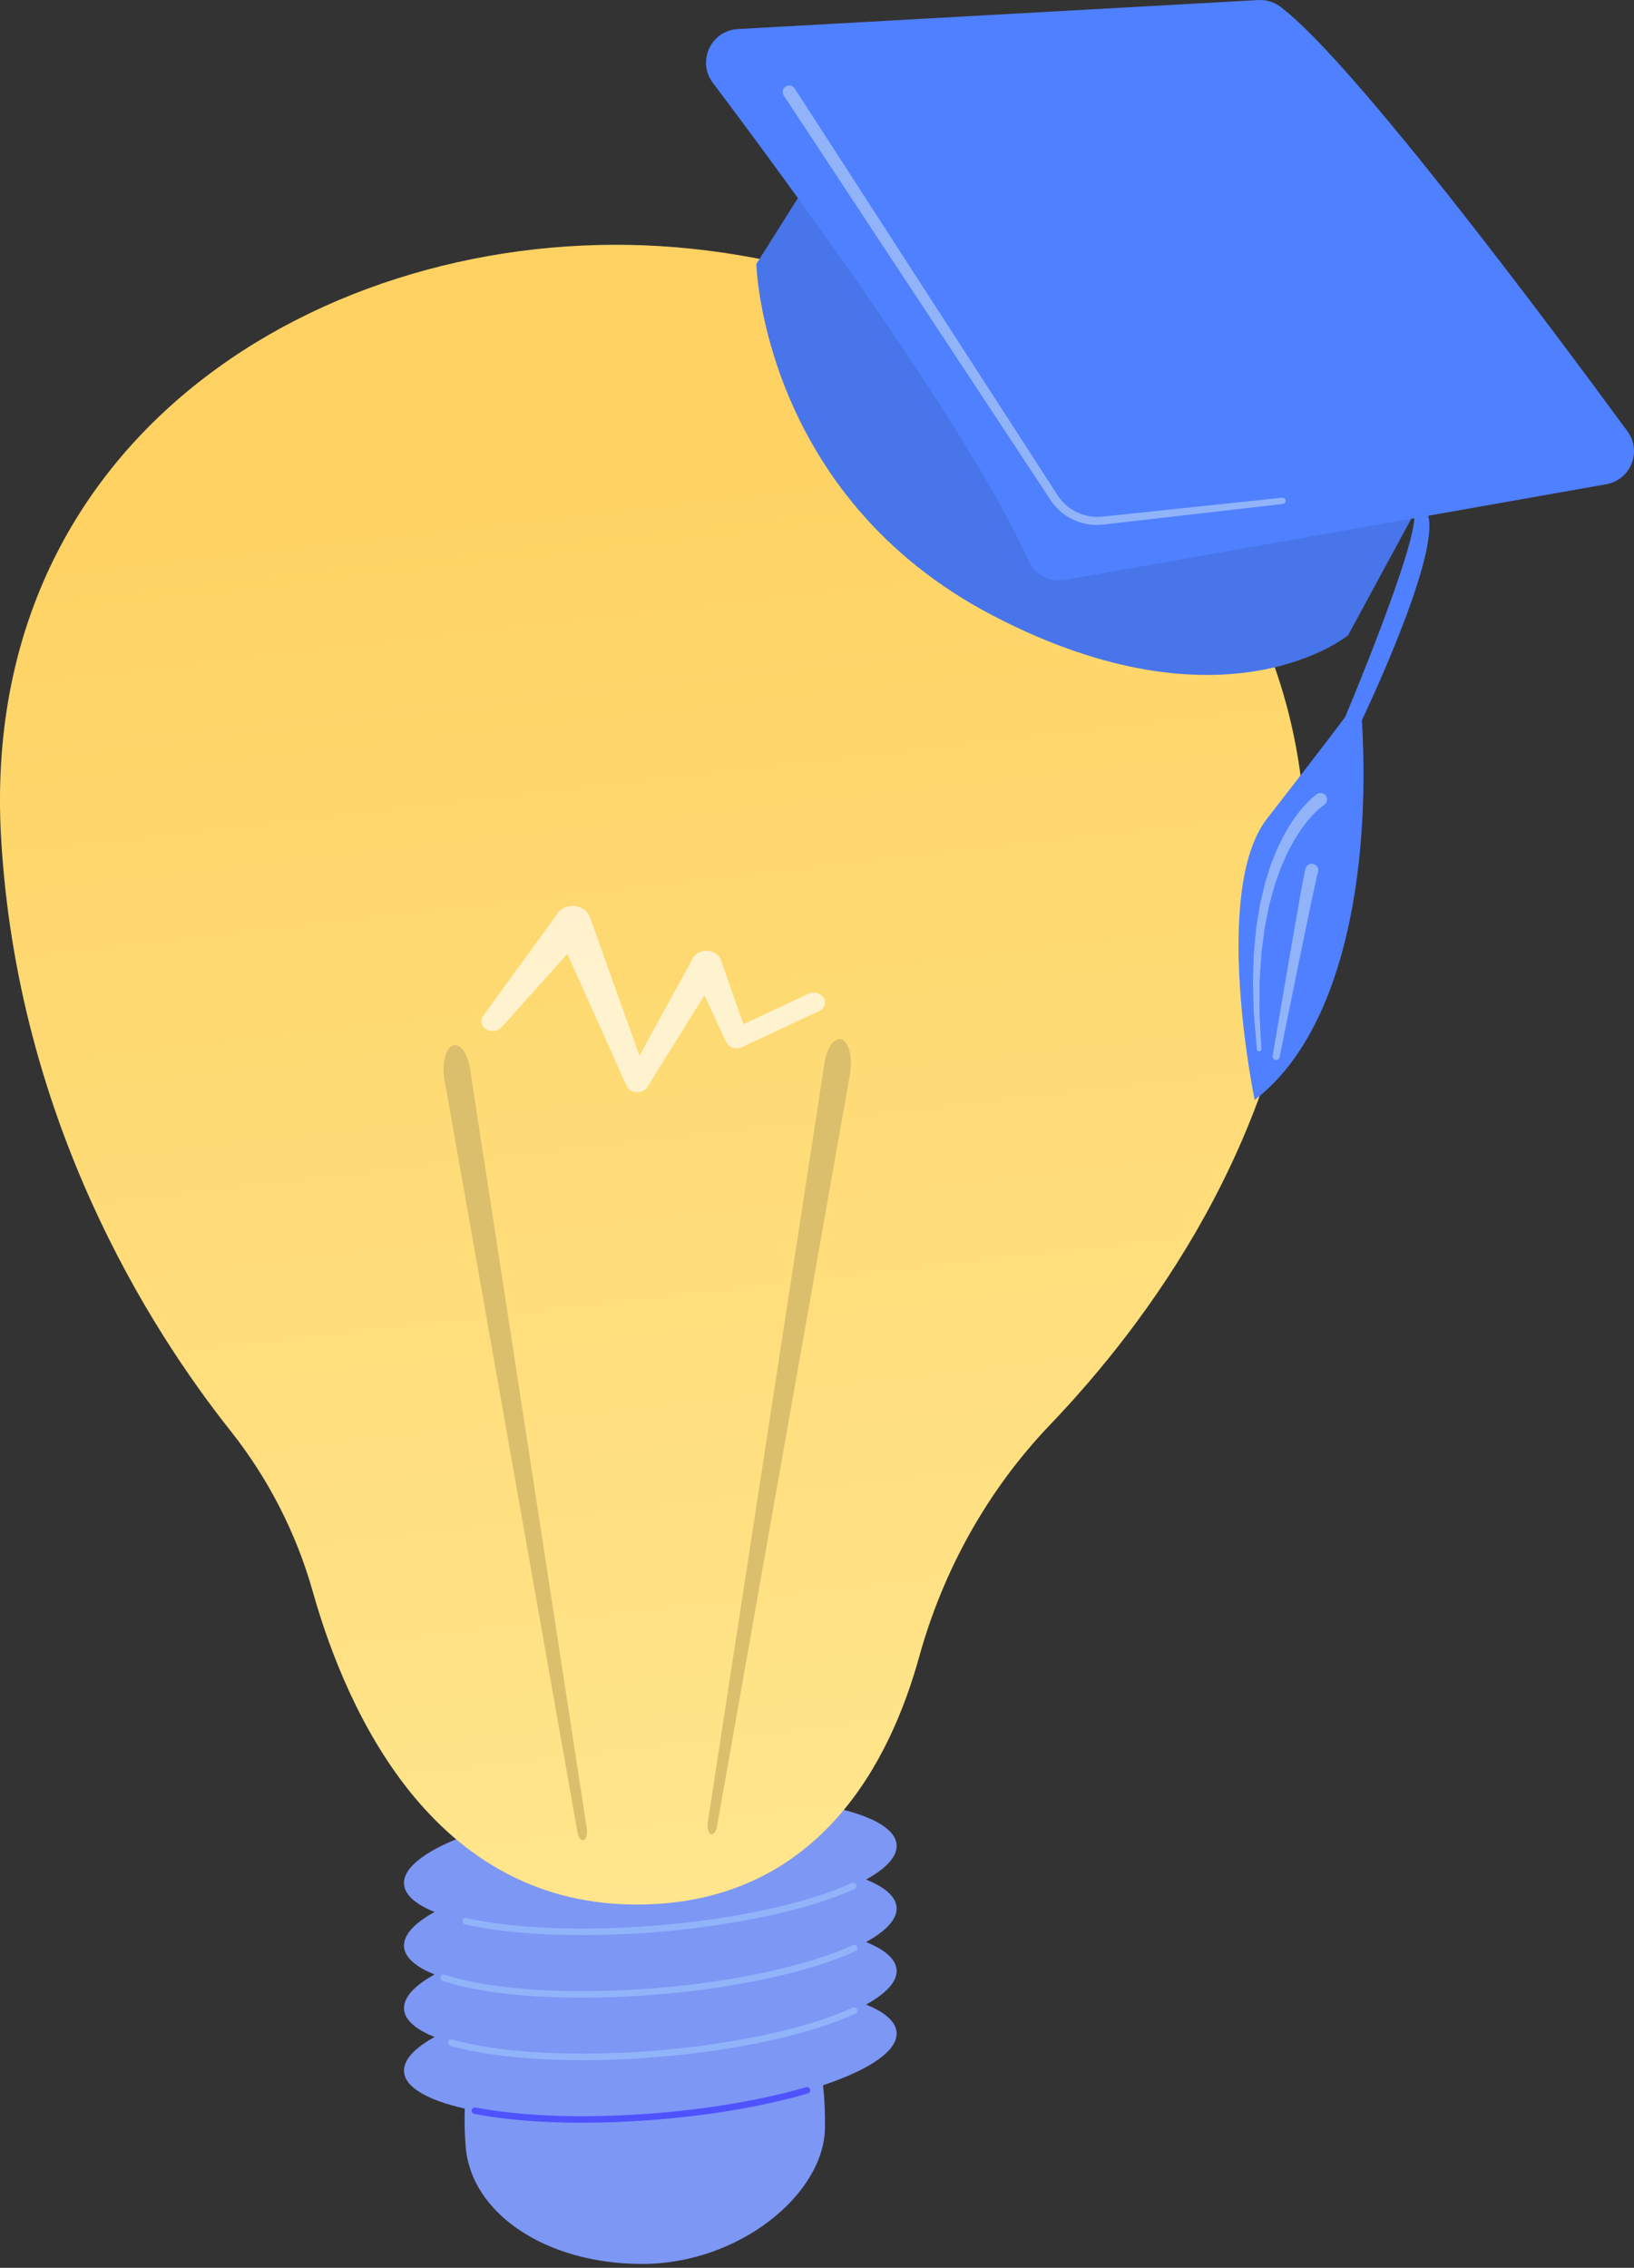
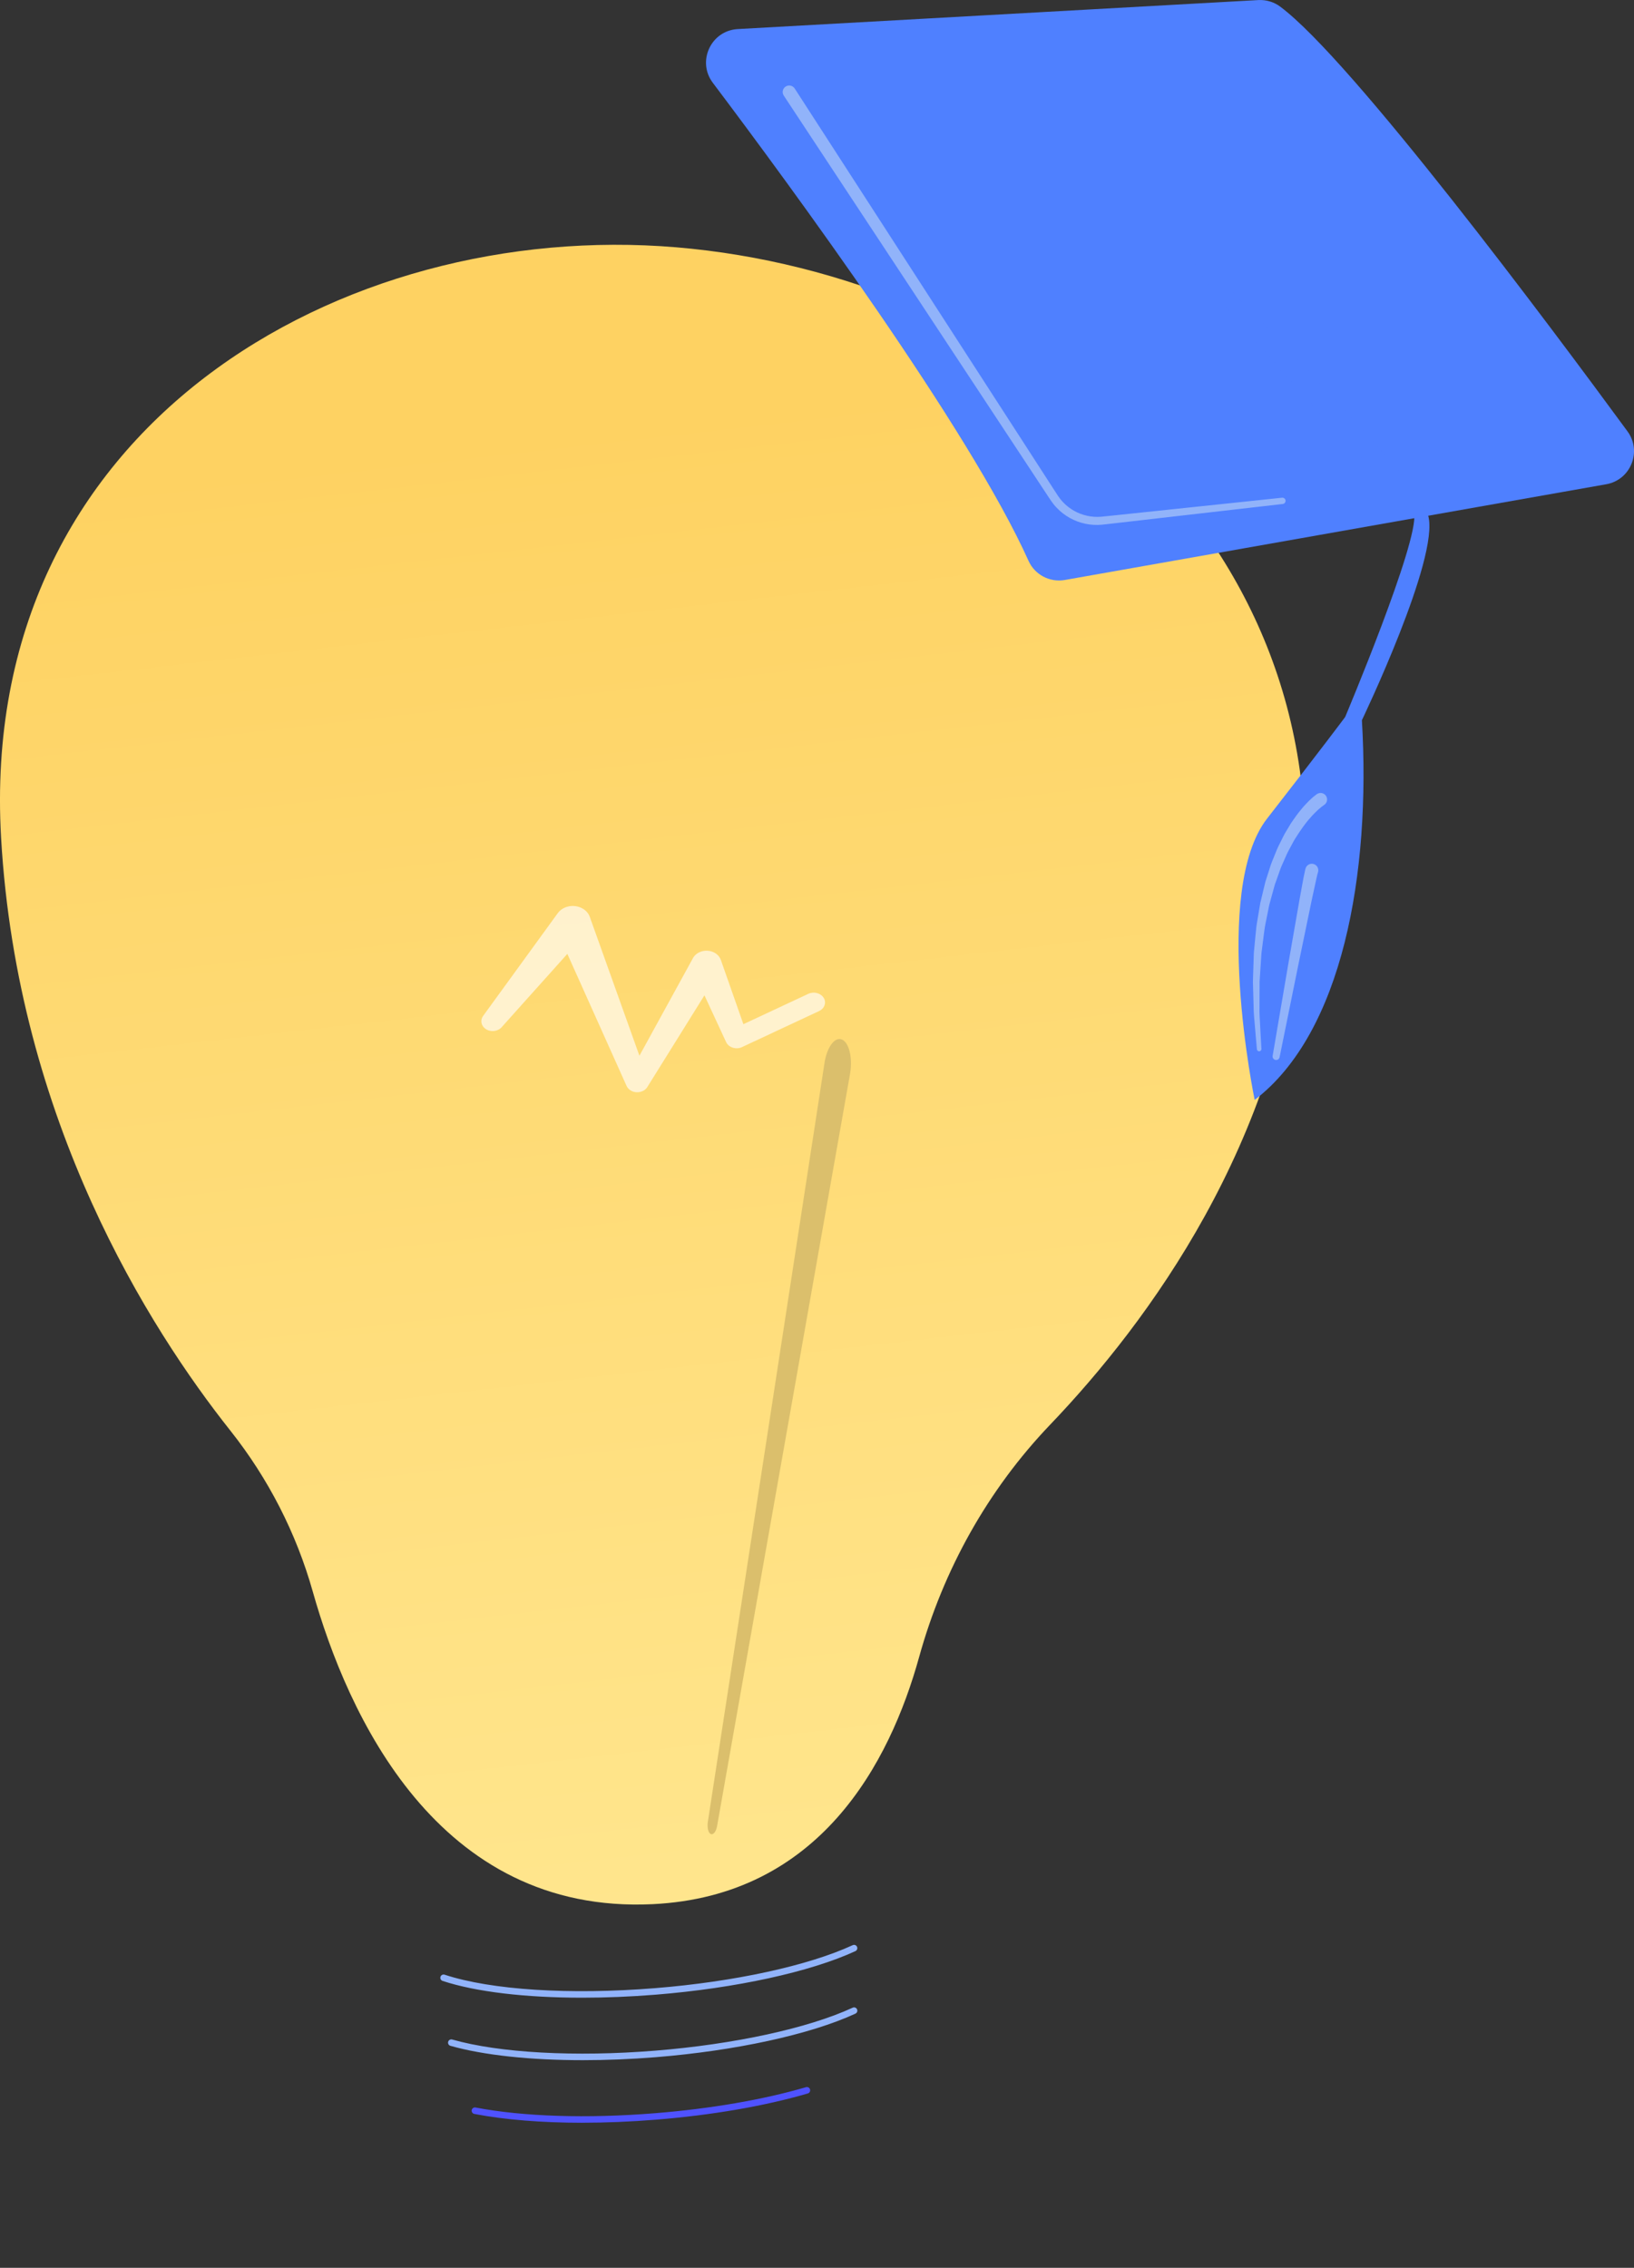
<svg xmlns="http://www.w3.org/2000/svg" width="80" height="111" viewBox="0 0 80 111" fill="none">
  <rect x="0" y="0" width="80" height="111" fill="#333333" stroke="none" />
  <g clip-path="url(#clip0_431_7404)">
-     <path d="M43.897 93.347C43.854 92.819 43.315 92.362 42.402 91.995C43.394 91.448 43.943 90.862 43.897 90.287C43.756 88.546 38.245 87.57 31.585 88.108C24.926 88.644 19.642 90.491 19.782 92.231C19.825 92.759 20.364 93.216 21.277 93.582C20.284 94.129 19.736 94.716 19.782 95.291C19.825 95.819 20.364 96.276 21.277 96.642C20.284 97.189 19.736 97.776 19.782 98.351C19.825 98.879 20.364 99.336 21.277 99.702C20.284 100.249 19.736 100.835 19.782 101.411C19.844 102.18 20.958 102.8 22.756 103.206C22.733 103.775 22.746 104.398 22.802 105.087C23.062 108.294 26.669 110.809 31.441 110.809C36.212 110.809 40.342 107.38 40.389 104.163C40.4 103.374 40.367 102.68 40.296 102.063C42.579 101.301 43.969 100.37 43.896 99.466C43.853 98.938 43.314 98.481 42.401 98.115C43.393 97.568 43.943 96.982 43.896 96.406C43.853 95.879 43.314 95.421 42.401 95.055C43.393 94.508 43.943 93.922 43.896 93.347H43.897Z" fill="#7D97F4" />
    <path d="M28.504 103.899C26.527 103.899 24.717 103.753 23.222 103.467C23.136 103.451 23.079 103.367 23.095 103.28C23.112 103.193 23.195 103.136 23.282 103.153C25.622 103.6 28.747 103.7 32.081 103.431C34.81 103.211 37.361 102.771 39.461 102.158C39.545 102.133 39.634 102.182 39.659 102.266C39.683 102.351 39.635 102.44 39.55 102.465C37.431 103.083 34.857 103.527 32.107 103.749C30.869 103.849 29.658 103.898 28.505 103.898L28.504 103.899Z" fill="url(#paint0_linear_431_7404)" />
    <path d="M28.538 100.836C25.968 100.836 23.672 100.594 22.052 100.133C21.967 100.109 21.918 100.02 21.942 99.935C21.966 99.85 22.055 99.801 22.14 99.825C24.448 100.482 28.164 100.686 32.081 100.37C35.956 100.058 39.569 99.272 41.747 98.267C41.827 98.23 41.923 98.265 41.96 98.345C41.997 98.426 41.962 98.521 41.882 98.558C39.671 99.578 36.017 100.374 32.107 100.69C30.887 100.788 29.685 100.836 28.538 100.836L28.538 100.836Z" fill="#91B3FA" />
    <path d="M28.504 97.778C25.73 97.778 23.302 97.495 21.668 96.956C21.584 96.928 21.539 96.838 21.566 96.754C21.594 96.67 21.684 96.624 21.768 96.652C24.042 97.401 27.897 97.648 32.081 97.31C35.955 96.998 39.569 96.212 41.747 95.207C41.827 95.17 41.922 95.205 41.959 95.285C41.996 95.365 41.961 95.461 41.881 95.498C39.671 96.517 36.017 97.314 32.107 97.63C30.868 97.73 29.656 97.778 28.505 97.778H28.504Z" fill="#91B3FA" />
-     <path d="M28.526 94.716C26.325 94.716 24.323 94.539 22.767 94.193C22.681 94.174 22.627 94.088 22.646 94.002C22.665 93.916 22.751 93.862 22.837 93.881C25.177 94.401 28.546 94.535 32.081 94.25C35.921 93.941 39.515 93.163 41.697 92.17C41.778 92.133 41.872 92.169 41.909 92.249C41.946 92.329 41.91 92.424 41.83 92.461C39.616 93.469 35.981 94.257 32.107 94.569C30.882 94.668 29.677 94.716 28.526 94.716H28.526Z" fill="#91B3FA" />
    <path d="M15.313 77.9C14.505 75.035 13.131 72.358 11.281 70.026C7.317 65.03 0.849 54.87 0.053 41.002C-1.105 20.832 16.784 10.733 33.108 12.104C49.433 13.475 65.54 25.629 63.777 44.394C62.692 55.94 56.23 64.698 51.418 69.728C48.362 72.922 46.183 76.834 45.003 81.094C43.559 86.307 40.123 92.804 31.955 93.2C21.386 93.713 16.996 83.861 15.313 77.9H15.313Z" fill="url(#paint1_linear_431_7404)" />
    <path d="M34.655 89.177L40.367 52.027C40.485 51.26 40.862 50.744 41.21 50.876C41.558 51.008 41.745 51.737 41.627 52.504C41.623 52.525 41.619 52.55 41.616 52.57L35.109 89.375C35.061 89.652 34.92 89.826 34.795 89.765C34.675 89.706 34.614 89.445 34.655 89.177V89.177Z" fill="#DBBF6C" />
-     <path d="M28.726 89.473L23.014 52.322C22.896 51.555 22.518 51.04 22.17 51.172C21.822 51.303 21.636 52.032 21.754 52.8C21.757 52.82 21.761 52.845 21.765 52.865L28.271 89.671C28.32 89.947 28.461 90.122 28.585 90.061C28.705 90.001 28.766 89.741 28.726 89.473V89.473Z" fill="#DBBF6C" />
    <path opacity="0.65" d="M40.326 48.838C40.181 48.605 39.845 48.517 39.576 48.643L36.396 50.129L35.292 46.983C35.233 46.819 35.098 46.673 34.905 46.594C34.539 46.443 34.101 46.578 33.927 46.895L33.922 46.905L31.306 51.674L28.879 44.885L28.875 44.874C28.816 44.709 28.691 44.56 28.508 44.46C28.101 44.237 27.563 44.343 27.307 44.696L23.65 49.73C23.501 49.936 23.553 50.213 23.779 50.365C24.021 50.528 24.369 50.49 24.557 50.281L27.777 46.689L30.675 53.147L30.678 53.152C30.724 53.255 30.811 53.346 30.933 53.403C31.205 53.53 31.545 53.442 31.692 53.206L34.489 48.717L35.542 50.988L35.552 51.008C35.559 51.024 35.568 51.04 35.578 51.056C35.723 51.289 36.058 51.377 36.327 51.251L40.102 49.487C40.371 49.361 40.471 49.07 40.327 48.836L40.326 48.838Z" fill="white" />
-     <path d="M40.973 6.671L37.03 12.921C37.03 12.921 37.308 24.26 48.645 30.148C59.981 36.035 66 31.098 66 31.098L71.048 21.786L40.973 6.671Z" fill="#4875E9" />
    <path d="M61.605 0.003L36.121 1.423C34.809 1.496 34.108 3.002 34.899 4.052C38.757 9.172 47.475 21.037 50.354 27.446C50.661 28.132 51.397 28.518 52.137 28.387L78.641 23.702C79.84 23.49 80.401 22.094 79.681 21.112C75.883 15.935 66.183 2.93 62.672 0.32C62.365 0.092 61.987 -0.018 61.606 0.003L61.605 0.003Z" fill="#4F80FF" />
    <path d="M58.347 12.286C58.347 12.286 69.358 23.183 69.926 25.243C70.493 27.302 66.678 35.25 66.678 35.25C67.125 42.789 65.721 50.558 61.428 53.836C61.428 53.836 59.295 43.581 62.038 40.063C64.781 36.545 65.859 35.093 65.859 35.093C65.859 35.093 69.473 26.52 69.237 25.128C69.237 25.128 57.148 12.557 58.347 12.286H58.347Z" fill="#4F80FF" />
    <path d="M38.907 4.33C38.907 4.33 43.703 11.749 48.5 19.168C49.099 20.095 49.699 21.023 50.289 21.935C50.584 22.392 50.877 22.845 51.166 23.292C51.31 23.516 51.454 23.738 51.597 23.959C51.667 24.066 51.742 24.187 51.807 24.282C51.886 24.397 51.947 24.474 52.031 24.564C52.354 24.913 52.782 25.151 53.23 25.246C53.454 25.295 53.683 25.31 53.907 25.292C54.14 25.271 54.386 25.242 54.62 25.219C55.563 25.119 56.456 25.025 57.279 24.939C60.574 24.592 62.77 24.361 62.77 24.361C62.855 24.352 62.931 24.413 62.94 24.498C62.949 24.583 62.888 24.659 62.804 24.668C62.804 24.668 60.609 24.92 57.318 25.297C56.495 25.392 55.604 25.494 54.661 25.602C54.423 25.628 54.191 25.658 53.94 25.683C53.679 25.707 53.41 25.692 53.147 25.637C52.62 25.53 52.114 25.256 51.73 24.847C51.635 24.751 51.535 24.622 51.467 24.522C51.383 24.403 51.319 24.301 51.245 24.189C51.1 23.97 50.954 23.748 50.807 23.526C50.514 23.082 50.217 22.631 49.918 22.178C49.319 21.27 48.711 20.349 48.103 19.427C43.238 12.053 38.373 4.679 38.373 4.679C38.276 4.532 38.316 4.334 38.464 4.237C38.611 4.14 38.808 4.181 38.905 4.328L38.907 4.33L38.907 4.33Z" fill="#91B3FA" />
-     <path d="M64.829 39.398C64.829 39.398 64.782 39.428 64.725 39.473C64.695 39.494 64.654 39.529 64.606 39.572C64.558 39.614 64.501 39.659 64.443 39.72C64.385 39.78 64.316 39.842 64.248 39.918C64.181 39.995 64.108 40.078 64.03 40.166C63.953 40.256 63.881 40.361 63.8 40.466C63.761 40.52 63.717 40.573 63.678 40.632C63.64 40.691 63.601 40.752 63.561 40.814C63.485 40.94 63.392 41.063 63.319 41.205C63.243 41.346 63.165 41.492 63.085 41.641C63.002 41.79 62.941 41.955 62.865 42.118C62.794 42.282 62.712 42.446 62.655 42.625C62.592 42.802 62.528 42.981 62.464 43.162L62.415 43.299L62.376 43.44C62.35 43.534 62.324 43.628 62.298 43.724C62.246 43.914 62.194 44.106 62.141 44.298C62.102 44.495 62.062 44.691 62.023 44.889C61.986 45.087 61.938 45.282 61.911 45.481C61.885 45.68 61.859 45.879 61.834 46.075C61.809 46.272 61.784 46.468 61.759 46.661C61.747 46.855 61.734 47.048 61.722 47.237C61.71 47.426 61.698 47.612 61.686 47.794C61.68 47.885 61.675 47.975 61.669 48.064C61.669 48.153 61.669 48.241 61.669 48.328C61.668 48.677 61.666 49.006 61.665 49.31C61.657 49.614 61.681 49.892 61.693 50.139C61.706 50.386 61.718 50.601 61.727 50.778C61.747 51.133 61.758 51.335 61.758 51.335V51.341C61.761 51.402 61.715 51.454 61.653 51.458C61.594 51.461 61.542 51.416 61.537 51.357C61.537 51.357 61.519 51.153 61.488 50.797C61.473 50.618 61.454 50.402 61.433 50.153C61.413 49.905 61.38 49.625 61.378 49.318C61.37 49.011 61.36 48.678 61.35 48.326C61.347 48.238 61.345 48.148 61.342 48.058C61.345 47.968 61.347 47.876 61.35 47.784C61.356 47.599 61.363 47.409 61.369 47.217C61.375 47.025 61.382 46.829 61.388 46.631C61.407 46.433 61.426 46.234 61.445 46.032C61.465 45.831 61.485 45.627 61.505 45.423C61.526 45.219 61.569 45.017 61.6 44.813C61.634 44.609 61.668 44.406 61.702 44.203C61.75 44.002 61.798 43.803 61.845 43.605C61.869 43.505 61.893 43.407 61.917 43.309L61.952 43.162L61.998 43.018C62.059 42.827 62.12 42.639 62.179 42.453C62.233 42.265 62.313 42.09 62.382 41.915C62.456 41.742 62.516 41.567 62.598 41.406C62.678 41.245 62.756 41.088 62.831 40.936C62.904 40.783 62.999 40.646 63.077 40.509C63.117 40.441 63.157 40.375 63.196 40.31C63.236 40.245 63.281 40.186 63.322 40.126C63.407 40.009 63.482 39.893 63.563 39.792C63.645 39.691 63.722 39.596 63.794 39.509C63.868 39.423 63.943 39.35 64.007 39.28C64.07 39.211 64.135 39.153 64.19 39.102C64.245 39.051 64.292 39.008 64.338 38.973C64.43 38.898 64.468 38.873 64.468 38.873L64.478 38.866C64.624 38.768 64.822 38.807 64.92 38.953C65.018 39.1 64.979 39.297 64.833 39.396C64.833 39.396 64.83 39.398 64.829 39.398V39.398Z" fill="#91B3FA" />
+     <path d="M64.829 39.398C64.829 39.398 64.782 39.428 64.725 39.473C64.695 39.494 64.654 39.529 64.606 39.572C64.558 39.614 64.501 39.659 64.443 39.72C64.385 39.78 64.316 39.842 64.248 39.918C64.181 39.995 64.108 40.078 64.03 40.166C63.953 40.256 63.881 40.361 63.8 40.466C63.64 40.691 63.601 40.752 63.561 40.814C63.485 40.94 63.392 41.063 63.319 41.205C63.243 41.346 63.165 41.492 63.085 41.641C63.002 41.79 62.941 41.955 62.865 42.118C62.794 42.282 62.712 42.446 62.655 42.625C62.592 42.802 62.528 42.981 62.464 43.162L62.415 43.299L62.376 43.44C62.35 43.534 62.324 43.628 62.298 43.724C62.246 43.914 62.194 44.106 62.141 44.298C62.102 44.495 62.062 44.691 62.023 44.889C61.986 45.087 61.938 45.282 61.911 45.481C61.885 45.68 61.859 45.879 61.834 46.075C61.809 46.272 61.784 46.468 61.759 46.661C61.747 46.855 61.734 47.048 61.722 47.237C61.71 47.426 61.698 47.612 61.686 47.794C61.68 47.885 61.675 47.975 61.669 48.064C61.669 48.153 61.669 48.241 61.669 48.328C61.668 48.677 61.666 49.006 61.665 49.31C61.657 49.614 61.681 49.892 61.693 50.139C61.706 50.386 61.718 50.601 61.727 50.778C61.747 51.133 61.758 51.335 61.758 51.335V51.341C61.761 51.402 61.715 51.454 61.653 51.458C61.594 51.461 61.542 51.416 61.537 51.357C61.537 51.357 61.519 51.153 61.488 50.797C61.473 50.618 61.454 50.402 61.433 50.153C61.413 49.905 61.38 49.625 61.378 49.318C61.37 49.011 61.36 48.678 61.35 48.326C61.347 48.238 61.345 48.148 61.342 48.058C61.345 47.968 61.347 47.876 61.35 47.784C61.356 47.599 61.363 47.409 61.369 47.217C61.375 47.025 61.382 46.829 61.388 46.631C61.407 46.433 61.426 46.234 61.445 46.032C61.465 45.831 61.485 45.627 61.505 45.423C61.526 45.219 61.569 45.017 61.6 44.813C61.634 44.609 61.668 44.406 61.702 44.203C61.75 44.002 61.798 43.803 61.845 43.605C61.869 43.505 61.893 43.407 61.917 43.309L61.952 43.162L61.998 43.018C62.059 42.827 62.12 42.639 62.179 42.453C62.233 42.265 62.313 42.09 62.382 41.915C62.456 41.742 62.516 41.567 62.598 41.406C62.678 41.245 62.756 41.088 62.831 40.936C62.904 40.783 62.999 40.646 63.077 40.509C63.117 40.441 63.157 40.375 63.196 40.31C63.236 40.245 63.281 40.186 63.322 40.126C63.407 40.009 63.482 39.893 63.563 39.792C63.645 39.691 63.722 39.596 63.794 39.509C63.868 39.423 63.943 39.35 64.007 39.28C64.07 39.211 64.135 39.153 64.19 39.102C64.245 39.051 64.292 39.008 64.338 38.973C64.43 38.898 64.468 38.873 64.468 38.873L64.478 38.866C64.624 38.768 64.822 38.807 64.92 38.953C65.018 39.1 64.979 39.297 64.833 39.396C64.833 39.396 64.83 39.398 64.829 39.398V39.398Z" fill="#91B3FA" />
    <path d="M64.517 42.733C64.517 42.733 64.508 42.767 64.49 42.833C64.472 42.898 64.458 42.976 64.433 43.084C64.379 43.329 64.304 43.678 64.213 44.098C64.038 44.947 63.803 46.078 63.569 47.21C63.109 49.477 62.649 51.743 62.649 51.743C62.63 51.837 62.539 51.898 62.445 51.879C62.353 51.86 62.293 51.772 62.308 51.68C62.308 51.68 62.696 49.4 63.085 47.119C63.284 45.98 63.483 44.839 63.632 43.985C63.711 43.554 63.777 43.195 63.823 42.943C63.852 42.804 63.875 42.686 63.892 42.62C63.908 42.554 63.916 42.519 63.916 42.519C63.958 42.349 64.13 42.244 64.301 42.286C64.472 42.328 64.576 42.5 64.534 42.671C64.533 42.673 64.533 42.676 64.532 42.679L64.517 42.733L64.517 42.733Z" fill="#91B3FA" />
  </g>
  <defs>
    <linearGradient id="paint0_linear_431_7404" x1="30.66" y1="105.428" x2="20.211" y2="143.491" gradientUnits="userSpaceOnUse">
      <stop stop-color="#4F52FF" />
      <stop offset="1" stop-color="#4042E2" />
    </linearGradient>
    <linearGradient id="paint1_linear_431_7404" x1="38.071" y1="94.249" x2="29.703" y2="20.847" gradientUnits="userSpaceOnUse">
      <stop stop-color="#FFE68E" />
      <stop offset="1" stop-color="#FED262" />
    </linearGradient>
    <clipPath id="clip0_431_7404">
      <rect width="80" height="110.809" fill="white" />
    </clipPath>
  </defs>
</svg>